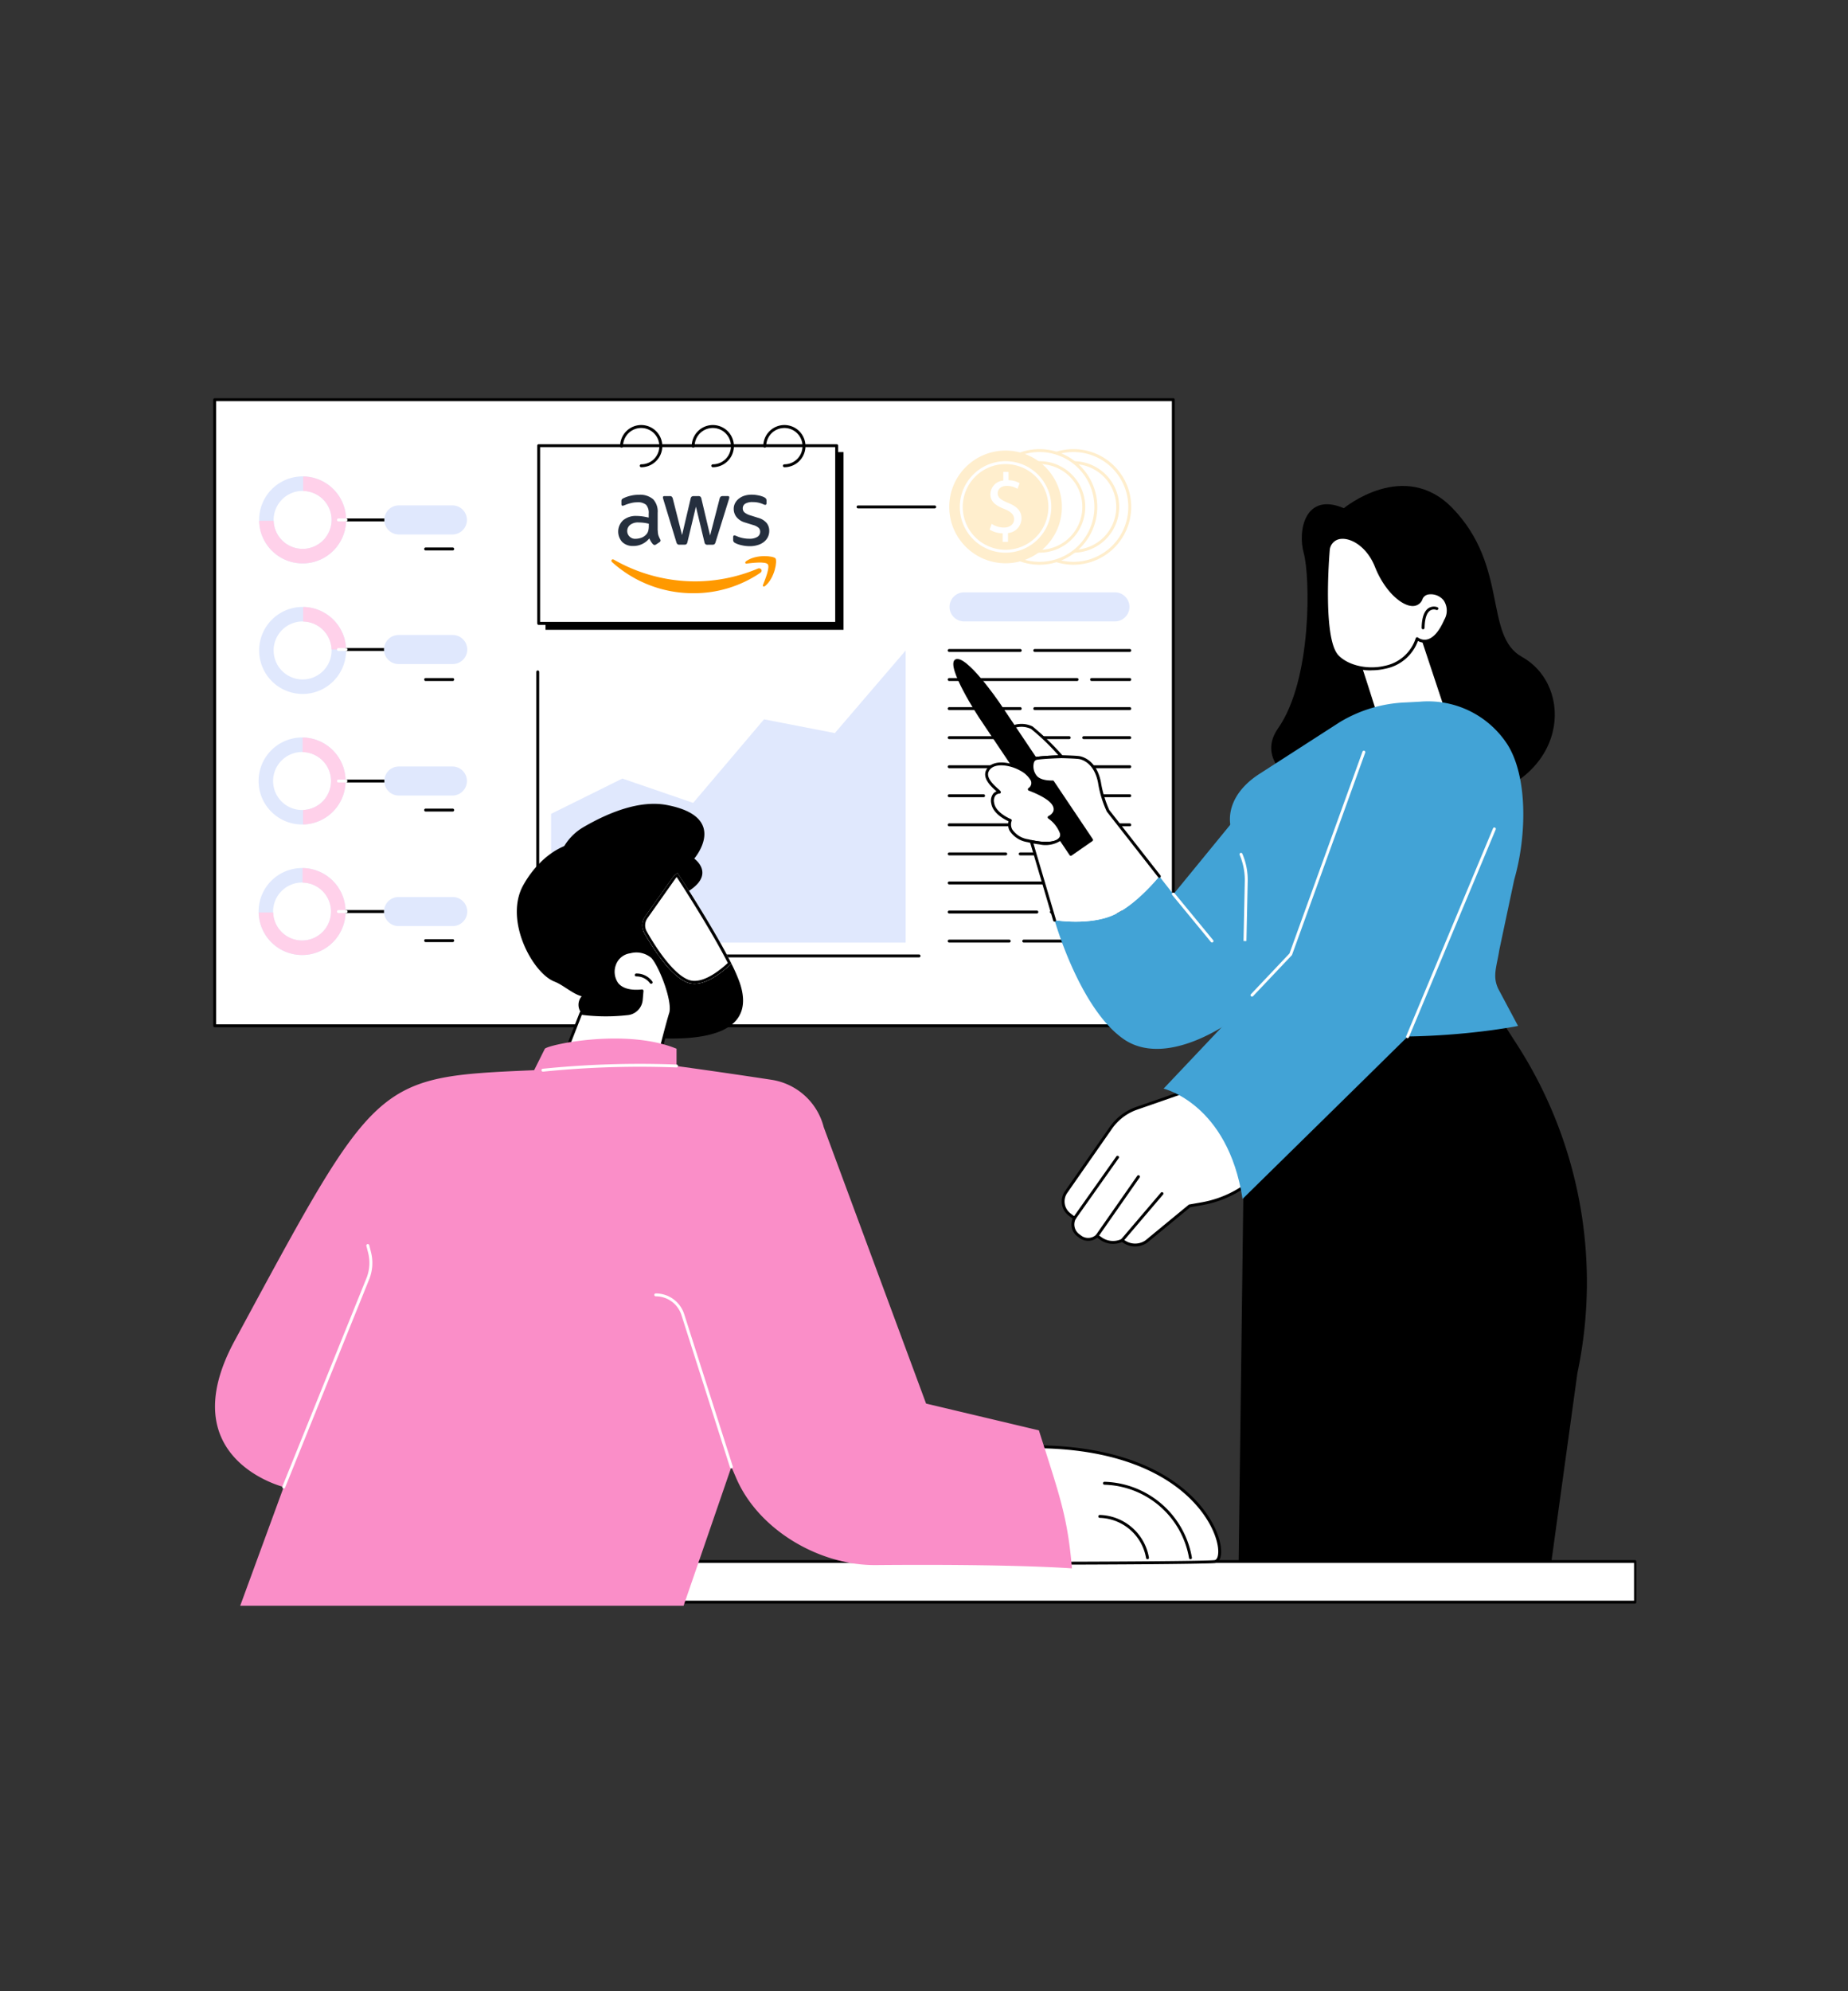
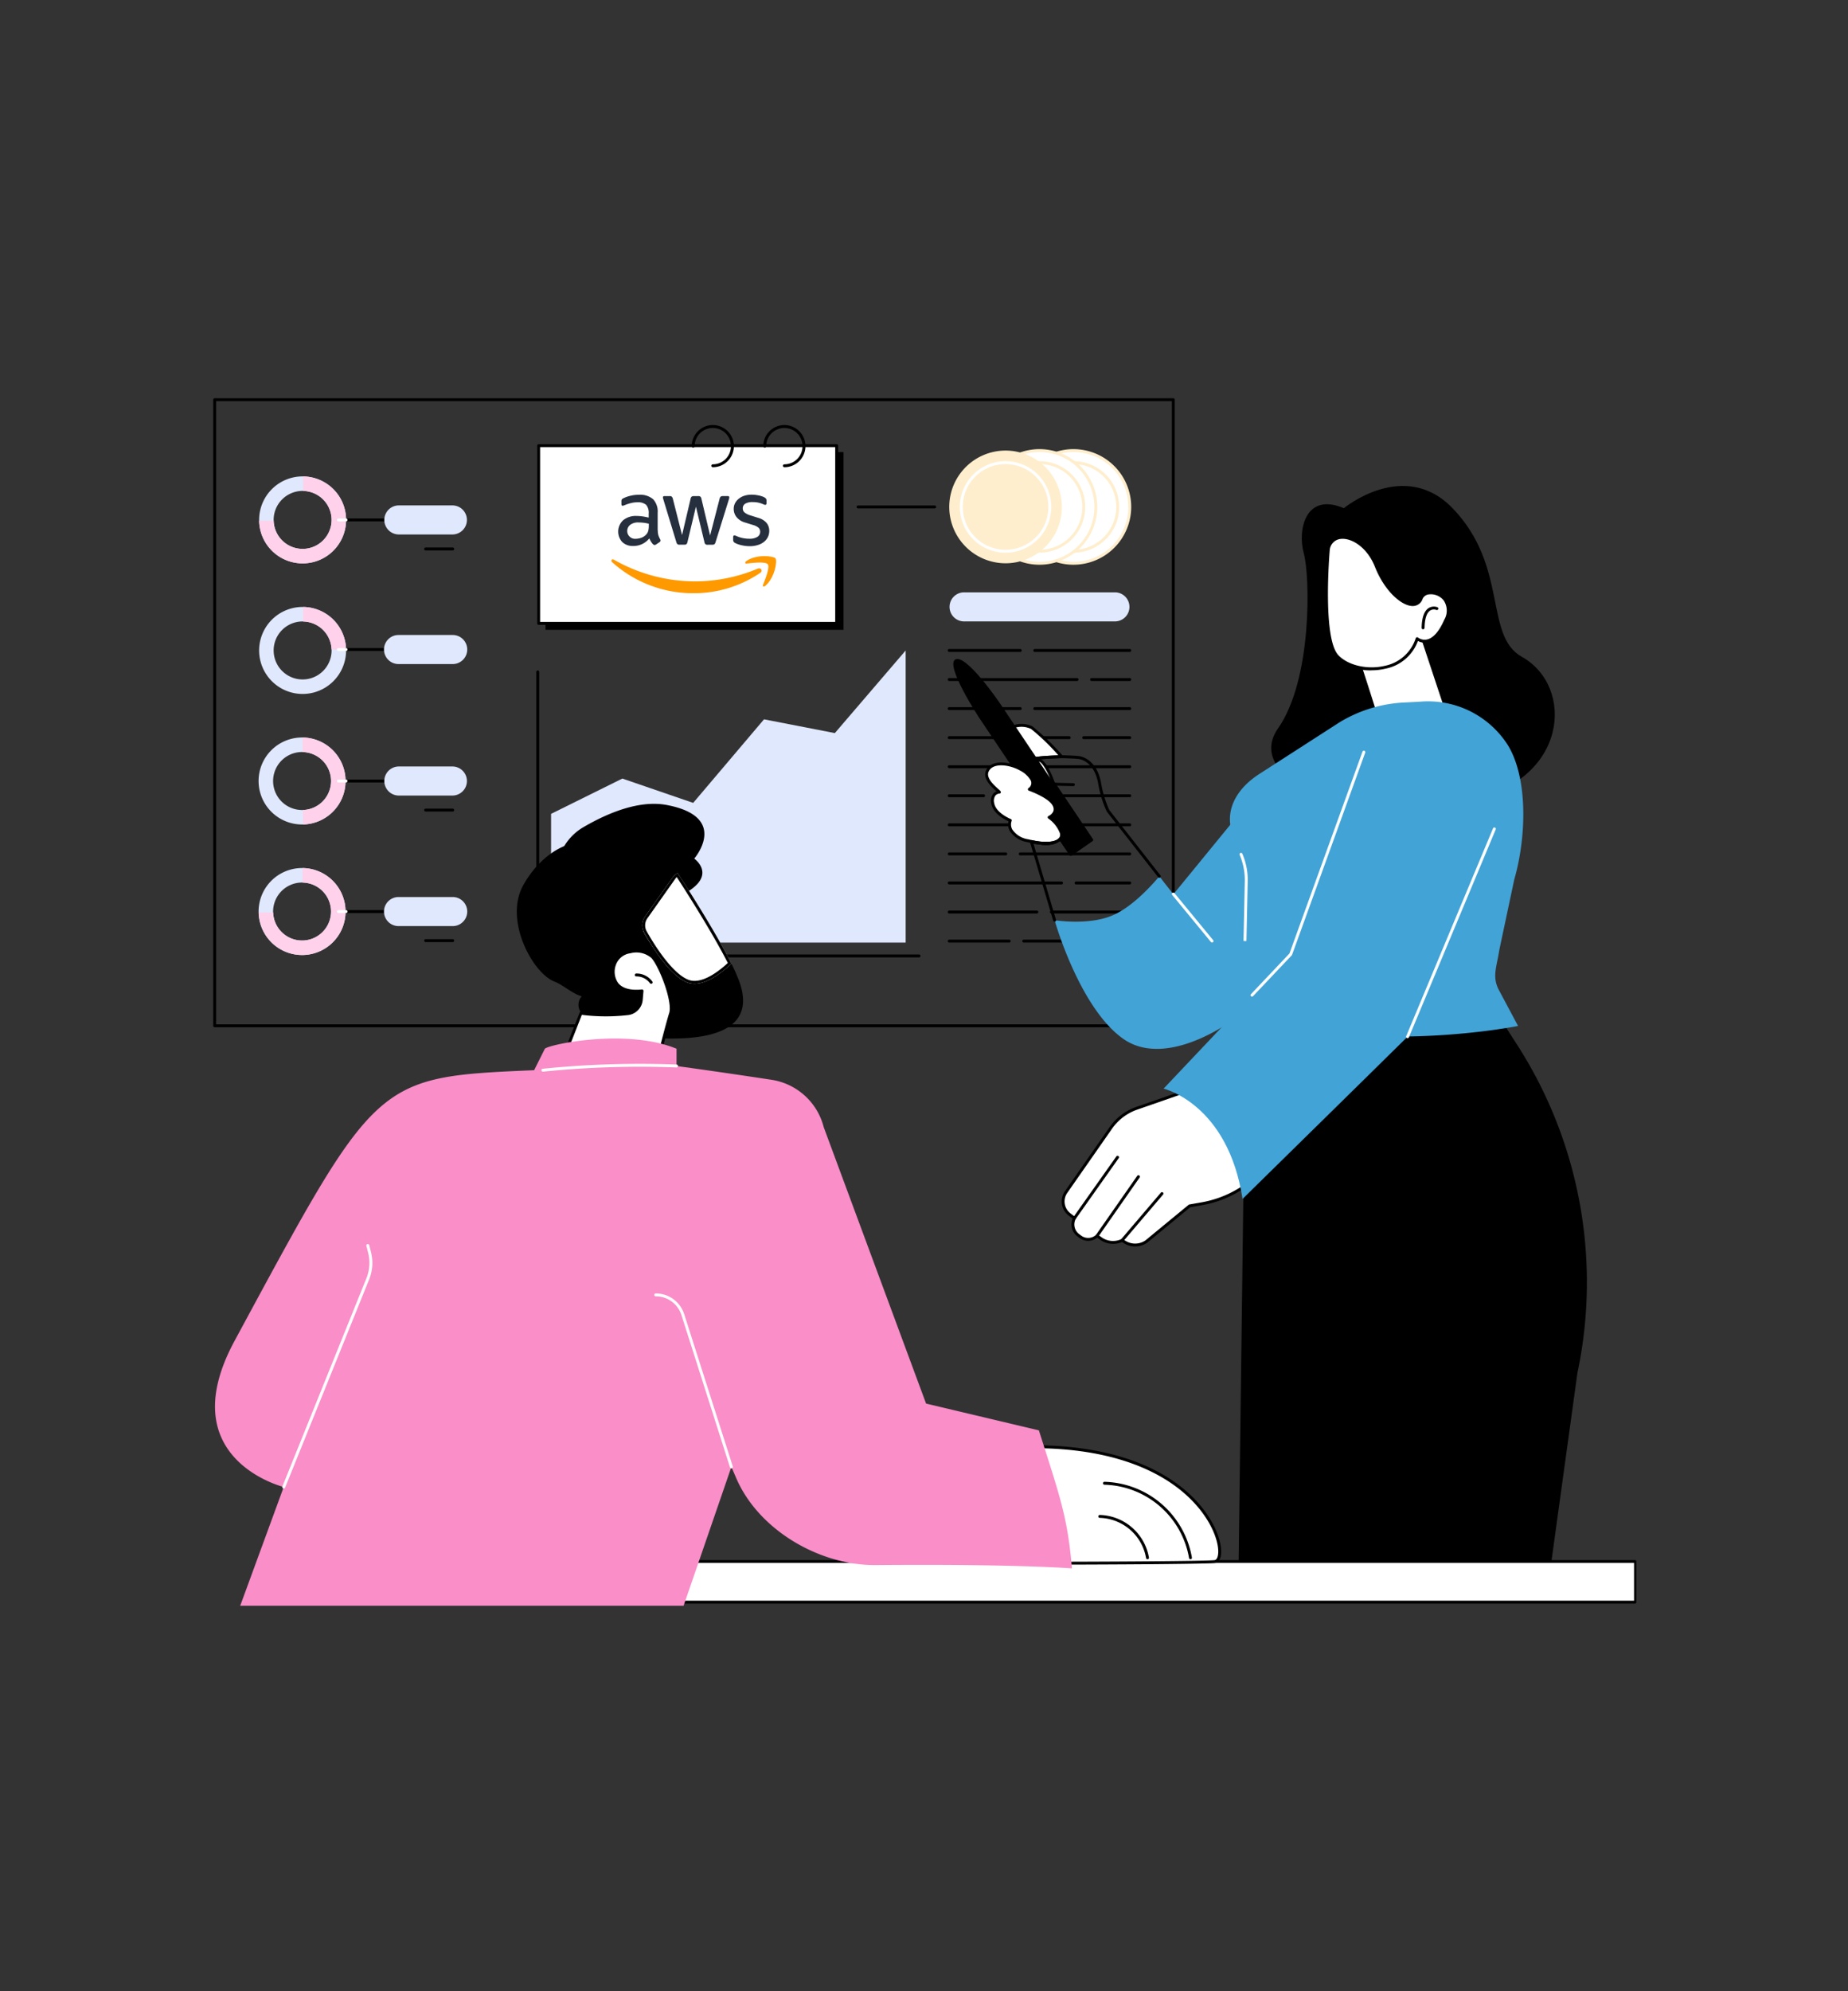
<svg xmlns="http://www.w3.org/2000/svg" id="Group_129" data-name="Group 129" width="260" height="280" viewBox="0 0 260 280">
  <rect x="0" y="0" width="260" height="280" fill="#333333" stroke="none" />
  <defs>
    <clipPath id="clip-path">
      <rect id="Rectangle_302" data-name="Rectangle 302" width="200.213" height="169.801" fill="none" />
    </clipPath>
  </defs>
  <g id="Group_128" data-name="Group 128" transform="translate(30 56)">
-     <rect id="Rectangle_298" data-name="Rectangle 298" width="134.875" height="88.036" transform="translate(0.204 0.205)" fill="#fff" />
    <g id="Group_127" data-name="Group 127">
      <g id="Group_126" data-name="Group 126" clip-path="url(#clip-path)">
        <path id="Path_2873" data-name="Path 2873" d="M135.079,88.446H.2a.2.2,0,0,1-.2-.2V.2A.2.2,0,0,1,.2,0H135.079a.2.2,0,0,1,.2.2V88.242a.2.2,0,0,1-.2.2M.409,88.037H134.875V.409H.409Z" />
        <path id="Path_2874" data-name="Path 2874" d="M18.616,53.824A6.117,6.117,0,1,0,12.5,59.937a6.115,6.115,0,0,0,6.117-6.113m-10.194,0A4.077,4.077,0,1,1,12.5,57.9a4.075,4.075,0,0,1-4.077-4.074" fill="#e0e8fd" />
        <path id="Path_2875" data-name="Path 2875" d="M18.617,53.691v.2a6.113,6.113,0,0,1-5.981,6.042V57.9a4.072,4.072,0,0,0,3.94-4l0-.2a4.077,4.077,0,0,0-4-3.94V47.712a6.115,6.115,0,0,1,6.042,5.979" fill="#ffd1ea" />
        <path id="Path_2876" data-name="Path 2876" d="M18.692,17.111a6.117,6.117,0,1,0-6.117,6.113,6.115,6.115,0,0,0,6.117-6.113m-10.194,0a4.077,4.077,0,1,1,4.077,4.074A4.075,4.075,0,0,1,8.5,17.111" fill="#e0e8fd" />
        <path id="Path_2877" data-name="Path 2877" d="M15.344,20.026c.035-.034.073-.066.107-.1l-.084.082-.023.02" fill="#5479f5" />
        <path id="Path_2878" data-name="Path 2878" d="M18.692,35.468a6.117,6.117,0,1,0-6.117,6.113,6.115,6.115,0,0,0,6.117-6.113m-10.194,0a4.077,4.077,0,1,1,4.077,4.074A4.075,4.075,0,0,1,8.5,35.468" fill="#e0e8fd" />
        <path id="Path_2879" data-name="Path 2879" d="M16.653,35.334h2.039a6.113,6.113,0,0,0-6.042-5.98V31.4a4.074,4.074,0,0,1,4,3.939" fill="#ffd1ea" />
        <path id="Path_2880" data-name="Path 2880" d="M18.616,72.181A6.117,6.117,0,1,0,12.5,78.294a6.115,6.115,0,0,0,6.117-6.113m-10.194,0A4.077,4.077,0,1,1,12.5,76.255a4.075,4.075,0,0,1-4.077-4.074" fill="#e0e8fd" />
        <path id="Path_2881" data-name="Path 2881" d="M18.617,72.048v.2a6.114,6.114,0,0,1-5.979,6.042h-.2a6.112,6.112,0,0,1-6.042-5.98H8.431a4.071,4.071,0,0,0,4,3.939l.2,0a4.077,4.077,0,0,0,3.94-4v-.2a4.074,4.074,0,0,0-4-3.94V66.067a6.114,6.114,0,0,1,6.042,5.981" fill="#ffd1ea" />
        <path id="Path_2882" data-name="Path 2882" d="M18.692,16.978v.2a6.113,6.113,0,0,1-5.981,6.042H12.5a6.112,6.112,0,0,1-6.043-5.98H8.5a4.074,4.074,0,0,0,4,3.939l.212,0a4.075,4.075,0,0,0,3.94-4l0-.2a4.074,4.074,0,0,0-4-3.939V11a6.114,6.114,0,0,1,6.042,5.981" fill="#ffd1ea" />
        <path id="Path_2883" data-name="Path 2883" d="M27.837,54.029H18.692a.2.2,0,1,1,0-.409h9.145a.2.2,0,0,1,0,.409" />
        <path id="Path_2884" data-name="Path 2884" d="M18.692,54.029H17.617a.2.2,0,0,1,0-.409h1.075a.2.2,0,0,1,0,.409" fill="#fff" />
        <path id="Path_2885" data-name="Path 2885" d="M33.693,51.781H26.069a2.044,2.044,0,0,0,0,4.087h7.624a2.044,2.044,0,0,0,0-4.087" fill="#e0e8fd" />
        <path id="Path_2886" data-name="Path 2886" d="M33.693,58.115H29.881a.2.2,0,0,1,0-.409h3.812a.2.2,0,0,1,0,.409" />
        <path id="Path_2887" data-name="Path 2887" d="M27.837,72.385H18.692a.2.2,0,1,1,0-.409h9.145a.2.2,0,0,1,0,.409" />
        <path id="Path_2888" data-name="Path 2888" d="M18.692,72.385H17.617a.2.2,0,0,1,0-.409h1.075a.2.2,0,0,1,0,.409" fill="#fff" />
        <path id="Path_2889" data-name="Path 2889" d="M33.693,70.137H26.069a2.043,2.043,0,0,0,0,4.087h7.624a2.043,2.043,0,0,0,0-4.087" fill="#e0e8fd" />
        <path id="Path_2890" data-name="Path 2890" d="M33.693,76.472H29.881a.2.2,0,0,1,0-.409h3.812a.2.2,0,0,1,0,.409" />
        <path id="Path_2891" data-name="Path 2891" d="M27.837,17.315H18.692a.2.2,0,1,1,0-.409h9.145a.2.2,0,0,1,0,.409" />
        <path id="Path_2892" data-name="Path 2892" d="M18.692,17.315H17.617a.2.2,0,0,1,0-.409h1.075a.2.2,0,0,1,0,.409" fill="#fff" />
        <path id="Path_2893" data-name="Path 2893" d="M33.693,15.068H26.069a2.044,2.044,0,0,0,0,4.087h7.624a2.044,2.044,0,0,0,0-4.087" fill="#e0e8fd" />
        <path id="Path_2894" data-name="Path 2894" d="M33.693,21.4H29.881a.2.2,0,0,1,0-.409h3.812a.2.2,0,0,1,0,.409" />
        <path id="Path_2895" data-name="Path 2895" d="M27.837,35.538H18.692a.2.2,0,1,1,0-.409h9.145a.2.2,0,0,1,0,.409" />
        <path id="Path_2896" data-name="Path 2896" d="M18.692,35.538H17.617a.2.2,0,0,1,0-.409h1.075a.2.2,0,0,1,0,.409" fill="#fff" />
        <path id="Path_2897" data-name="Path 2897" d="M33.693,33.291H26.069a2.043,2.043,0,0,0,0,4.087h7.624a2.043,2.043,0,0,0,0-4.087" fill="#e0e8fd" />
-         <path id="Path_2898" data-name="Path 2898" d="M33.693,39.758H29.881a.2.2,0,0,1,0-.409h3.812a.2.2,0,0,1,0,.409" />
        <path id="Path_2899" data-name="Path 2899" d="M47.533,76.542v-18.1L57.56,53.479,67.525,56.9,77.491,45.15l9.965,1.935,9.965-11.618V76.542Z" fill="#e0e8fd" />
        <path id="Path_2900" data-name="Path 2900" d="M99.3,78.625H45.653a.2.2,0,0,1-.2-.2V38.481a.2.2,0,1,1,.408,0V78.216H99.3a.2.2,0,1,1,0,.409" />
        <path id="Path_2901" data-name="Path 2901" d="M128.949,35.672H115.583a.2.2,0,0,1,0-.409h13.366a.2.2,0,0,1,0,.409" />
        <path id="Path_2902" data-name="Path 2902" d="M113.54,35.672h-9.99a.2.2,0,0,1,0-.409h9.99a.2.2,0,0,1,0,.409" />
        <path id="Path_2903" data-name="Path 2903" d="M128.949,39.759h-5.37a.2.2,0,0,1,0-.409h5.37a.2.2,0,0,1,0,.409" />
        <path id="Path_2904" data-name="Path 2904" d="M121.536,39.759H103.55a.2.2,0,0,1,0-.409h17.986a.2.2,0,0,1,0,.409" />
        <path id="Path_2905" data-name="Path 2905" d="M128.949,43.845H115.583a.2.2,0,0,1,0-.409h13.366a.2.2,0,0,1,0,.409" />
        <path id="Path_2906" data-name="Path 2906" d="M113.54,43.845h-9.99a.2.2,0,0,1,0-.409h9.99a.2.2,0,0,1,0,.409" />
        <path id="Path_2907" data-name="Path 2907" d="M128.949,47.932h-6.474a.2.2,0,0,1,0-.409h6.474a.2.2,0,0,1,0,.409" />
        <path id="Path_2908" data-name="Path 2908" d="M120.432,47.932H103.551a.2.2,0,1,1,0-.409h16.881a.2.2,0,0,1,0,.409" />
        <path id="Path_2909" data-name="Path 2909" d="M128.949,52.019H115.894a.2.2,0,0,1,0-.409h13.055a.2.2,0,0,1,0,.409" />
        <path id="Path_2910" data-name="Path 2910" d="M113.851,52.019h-10.3a.2.2,0,0,1,0-.409h10.3a.2.2,0,0,1,0,.409" />
        <path id="Path_2911" data-name="Path 2911" d="M128.949,56.1H110.424a.2.2,0,1,1,0-.409h18.525a.2.2,0,0,1,0,.409" />
        <path id="Path_2912" data-name="Path 2912" d="M108.381,56.1H103.55a.2.2,0,0,1,0-.409h4.831a.2.2,0,0,1,0,.409" />
        <path id="Path_2913" data-name="Path 2913" d="M128.949,60.192h-7.555a.2.2,0,0,1,0-.409h7.555a.2.2,0,0,1,0,.409" />
        <path id="Path_2914" data-name="Path 2914" d="M119.351,60.192h-15.8a.2.2,0,0,1,0-.409h15.8a.2.2,0,0,1,0,.409" />
        <path id="Path_2915" data-name="Path 2915" d="M128.949,64.279H113.54a.2.2,0,0,1,0-.409h15.409a.2.2,0,0,1,0,.409" />
        <path id="Path_2916" data-name="Path 2916" d="M111.5,64.279h-7.946a.2.2,0,1,1,0-.409H111.5a.2.2,0,0,1,0,.409" />
        <path id="Path_2917" data-name="Path 2917" d="M128.949,68.365h-7.555a.2.2,0,0,1,0-.409h7.555a.2.2,0,0,1,0,.409" />
        <path id="Path_2918" data-name="Path 2918" d="M119.351,68.365h-15.8a.2.2,0,0,1,0-.409h15.8a.2.2,0,0,1,0,.409" />
        <path id="Path_2919" data-name="Path 2919" d="M128.949,72.452H117.921a.2.2,0,1,1,0-.409h11.028a.2.2,0,0,1,0,.409" />
        <path id="Path_2920" data-name="Path 2920" d="M115.877,72.452H103.55a.2.2,0,0,1,0-.409h12.327a.2.2,0,0,1,0,.409" />
        <path id="Path_2921" data-name="Path 2921" d="M128.949,76.539H114.034a.2.2,0,0,1,0-.409h14.915a.2.2,0,0,1,0,.409" />
        <path id="Path_2922" data-name="Path 2922" d="M111.991,76.539H103.55a.2.2,0,0,1,0-.409h8.441a.2.2,0,0,1,0,.409" />
        <path id="Path_2923" data-name="Path 2923" d="M128.949,15.283a7.925,7.925,0,1,1-7.925-7.925,7.925,7.925,0,0,1,7.925,7.925" fill="#fff" />
        <path id="Path_2924" data-name="Path 2924" d="M121.024,23.412a8.129,8.129,0,1,1,8.129-8.129,8.138,8.138,0,0,1-8.129,8.129m0-15.849a7.72,7.72,0,1,0,7.72,7.72,7.729,7.729,0,0,0-7.72-7.72" fill="#ffeecd" />
        <path id="Path_2925" data-name="Path 2925" d="M127.255,15.283a6.23,6.23,0,1,1-6.23-6.23,6.23,6.23,0,0,1,6.23,6.23" fill="#fff" />
        <path id="Path_2926" data-name="Path 2926" d="M121.024,21.718a6.435,6.435,0,1,1,6.435-6.435,6.443,6.443,0,0,1-6.435,6.435m0-12.461a6.026,6.026,0,1,0,6.026,6.026,6.032,6.032,0,0,0-6.026-6.026" fill="#ffeecd" />
        <path id="Path_2927" data-name="Path 2927" d="M124.174,15.283a7.924,7.924,0,1,1-7.925-7.925,7.924,7.924,0,0,1,7.925,7.925" fill="#fff" />
        <path id="Path_2928" data-name="Path 2928" d="M116.25,23.412a8.129,8.129,0,1,1,8.129-8.129,8.138,8.138,0,0,1-8.129,8.129m0-15.849a7.72,7.72,0,1,0,7.72,7.72,7.729,7.729,0,0,0-7.72-7.72" fill="#ffeecd" />
        <path id="Path_2929" data-name="Path 2929" d="M122.48,15.283a6.231,6.231,0,1,1-6.23-6.23,6.23,6.23,0,0,1,6.23,6.23" fill="#fff" />
        <path id="Path_2930" data-name="Path 2930" d="M116.25,21.718a6.435,6.435,0,1,1,6.435-6.435,6.443,6.443,0,0,1-6.435,6.435m0-12.461a6.026,6.026,0,1,0,6.026,6.026,6.033,6.033,0,0,0-6.026-6.026" fill="#ffeecd" />
        <path id="Path_2931" data-name="Path 2931" d="M119.4,15.283a7.924,7.924,0,1,1-7.925-7.925,7.925,7.925,0,0,1,7.925,7.925" fill="#ffeecd" />
        <path id="Path_2932" data-name="Path 2932" d="M111.475,21.718a6.435,6.435,0,1,1,6.435-6.435,6.443,6.443,0,0,1-6.435,6.435m0-12.461a6.026,6.026,0,1,0,6.026,6.026,6.033,6.033,0,0,0-6.026-6.026" fill="#fff" />
-         <path id="Path_2933" data-name="Path 2933" d="M111.068,20.2V18.994a3.5,3.5,0,0,1-1.834-.527l.287-.8a3.2,3.2,0,0,0,1.727.516c.851,0,1.427-.492,1.427-1.175,0-.66-.468-1.067-1.355-1.427-1.223-.48-1.979-1.031-1.979-2.074a1.966,1.966,0,0,1,1.811-1.93V10.362h.743v1.163a3.2,3.2,0,0,1,1.559.419l-.3.792a2.9,2.9,0,0,0-1.511-.408c-.923,0-1.27.551-1.27,1.031,0,.623.443.935,1.486,1.367,1.235.5,1.859,1.127,1.859,2.194a2.086,2.086,0,0,1-1.9,2.038V20.2Z" fill="#fff" />
        <path id="Path_2934" data-name="Path 2934" d="M126.906,31.381H105.594a2.044,2.044,0,0,1,0-4.087h21.312a2.044,2.044,0,0,1,0,4.087" fill="#e0e8fd" />
        <rect id="Rectangle_299" data-name="Rectangle 299" width="41.928" height="24.993" transform="translate(46.752 7.573)" />
        <rect id="Rectangle_300" data-name="Rectangle 300" width="41.928" height="24.993" transform="translate(45.784 6.667)" fill="#fff" />
        <path id="Path_2935" data-name="Path 2935" d="M87.712,31.864H45.784a.2.2,0,0,1-.2-.2V6.667a.2.2,0,0,1,.2-.2H87.712a.2.2,0,0,1,.205.2V31.66a.2.2,0,0,1-.205.2m-41.724-.408h41.52V6.872H45.988Z" />
-         <path id="Path_2936" data-name="Path 2936" d="M60.215,9.7a.2.2,0,0,1,0-.409,2.554,2.554,0,1,0-2.557-2.554.2.2,0,0,1-.409,0A2.966,2.966,0,1,1,60.215,9.7" />
+         <path id="Path_2936" data-name="Path 2936" d="M60.215,9.7A2.966,2.966,0,1,1,60.215,9.7" />
        <path id="Path_2937" data-name="Path 2937" d="M70.288,9.7a.2.2,0,0,1,0-.409,2.554,2.554,0,1,0-2.557-2.554.2.2,0,0,1-.409,0A2.966,2.966,0,1,1,70.288,9.7" />
        <path id="Path_2938" data-name="Path 2938" d="M80.36,9.7a.2.2,0,0,1,0-.409A2.554,2.554,0,1,0,77.8,6.737a.2.2,0,0,1-.409,0A2.966,2.966,0,1,1,80.36,9.7" />
        <path id="Path_2939" data-name="Path 2939" d="M101.507,15.488H90.723a.2.2,0,0,1,0-.409h10.784a.2.2,0,0,1,0,.409" />
        <path id="Path_2940" data-name="Path 2940" d="M159.07,15.461s8.494-7.037,15.293,0c7.915,8.192,4.406,17.916,9.751,20.9,7.436,4.152,6.594,17.382-7.436,20.213-17.511,3.533-31.708-3.253-26.868-10.15s4.507-21.463,3.621-24.63.167-8.655,5.639-6.333" />
        <path id="Path_2941" data-name="Path 2941" d="M160.766,35.938c.7,1.843,3.285,10.134,3.285,10.134l10.312.352-4.91-14.794Z" fill="#fff" />
        <path id="Path_2942" data-name="Path 2942" d="M174.363,46.628h-.008l-10.311-.352a.2.2,0,0,1-.189-.143c-.026-.083-2.593-8.307-3.281-10.122a.207.207,0,0,1,.1-.256l8.687-4.308a.2.2,0,0,1,.285.119l4.911,14.794a.209.209,0,0,1-.03.186.2.2,0,0,1-.164.082M164.2,45.873l9.874.337-4.743-14.293-8.312,4.123c.717,1.965,2.851,8.773,3.181,9.833" />
        <path id="Path_2943" data-name="Path 2943" d="M156.879,21.338s-1.1,12.456,1.279,14.952c2.607,2.737,9.664,2.563,11.216-2.472,0,0,2.11,1.752,4-2.571,1.616-3.695-2.772-4.8-3.419-3.112-.875,2.284-4.573-.071-6.324-4.48s-6.26-5.345-6.752-2.317" fill="#fff" />
        <path id="Path_2944" data-name="Path 2944" d="M162.952,38.261a6.917,6.917,0,0,1-4.942-1.829c-2.415-2.534-1.38-14.6-1.334-15.111v-.015a2.121,2.121,0,0,1,1.924-1.919c1.652-.181,4.043,1.229,5.22,4.193,1.286,3.239,3.556,5.238,4.927,5.238h.009a1.037,1.037,0,0,0,1.008-.755,1.462,1.462,0,0,1,1.226-.879,2.686,2.686,0,0,1,2.445,1.01,3.028,3.028,0,0,1,.126,3.136c-.763,1.745-1.662,2.751-2.673,2.991a1.987,1.987,0,0,1-1.4-.188,6.106,6.106,0,0,1-4.592,3.9,8.465,8.465,0,0,1-1.941.223m-5.87-16.9c-.031.362-1.042,12.409,1.224,14.786,1.361,1.429,4.092,2.056,6.493,1.49a5.759,5.759,0,0,0,4.379-3.881.207.207,0,0,1,.137-.136.205.205,0,0,1,.189.039,1.574,1.574,0,0,0,1.3.259c.863-.209,1.688-1.161,2.385-2.755a2.558,2.558,0,0,0-.076-2.725,2.3,2.3,0,0,0-2.062-.852,1.082,1.082,0,0,0-.9.62,1.445,1.445,0,0,1-1.387,1.017h-.01c-1.538,0-3.94-2.052-5.308-5.5-1.1-2.777-3.3-4.1-4.8-3.938a1.714,1.714,0,0,0-1.563,1.571" />
        <path id="Path_2945" data-name="Path 2945" d="M170.214,32.489h0a.2.2,0,0,1-.2-.208c.026-1.435.356-2.368.979-2.773a1.406,1.406,0,0,1,1.244-.12.2.2,0,0,1-.159.377.989.989,0,0,0-.867.089c-.493.324-.765,1.166-.789,2.434a.2.2,0,0,1-.2.2" />
        <path id="Path_2946" data-name="Path 2946" d="M145.216,89.872l-.982,76.517h43.648l4.047-29.312a61.707,61.707,0,0,0-8.577-46.315l-5.789-8.994Z" />
        <path id="Path_2947" data-name="Path 2947" d="M157.3,49.608,148.41,83.147c-3.983,4.547-14.151,11.272-20.342,6.954s-9.674-16.641-9.674-16.641l-.018-.061c2.073.29,5.651.439,8.269-.731s5.187-3.926,6.464-5.441l1.976,2.523.011-.013,13-15.881a11.6,11.6,0,0,1,9.2-4.248" fill="#42a3d6" />
        <path id="Path_2948" data-name="Path 2948" d="M116.232,62.526h-.011c-.343-.042-.713-.1-1.111-.19L113.9,54.078l-.276-1.9-.087-.593L112.1,46.481l.732-.363.013,0a3.388,3.388,0,0,1,2.318.21,36.733,36.733,0,0,1,4.2,4.079s-2.4.062-3.487.23l.181.269a.1.1,0,0,1,.031-.007c.916-.113,2.057,3.054,2.057,3.054l-.039,0,.207.31,5.265,7.84-2.925,2.029-1.478-2.2c-.376.518-1.369.785-2.945.6" fill="#fff" />
        <path id="Path_2949" data-name="Path 2949" d="M120.654,64.335a.233.233,0,0,1-.037,0,.2.2,0,0,1-.132-.087l-1.334-1.987a3.912,3.912,0,0,1-2.931.473.1.1,0,0,1-.024,0c-.369-.044-.749-.109-1.13-.193a.2.2,0,0,1-.158-.17L113.34,51.633l-1.439-5.1a.2.2,0,0,1,.106-.238l.732-.363a.281.281,0,0,1,.053-.019,3.606,3.606,0,0,1,2.468.229,35.807,35.807,0,0,1,4.256,4.121.2.2,0,0,1-.146.341c-.02,0-1.765.046-2.933.163.9.446,1.727,2.624,1.9,3.11a.2.2,0,0,1,.012.068l.134.2,5.264,7.84a.2.2,0,0,1-.053.281L120.771,64.3a.2.2,0,0,1-.117.037m-1.477-2.611h0a.2.2,0,0,1,.166.091l1.363,2.029,2.589-1.8-5.36-7.983a.2.2,0,0,1-.027-.167c-.451-1.207-1.294-2.859-1.794-2.8a.2.2,0,0,1-.227-.081l-.182-.269a.2.2,0,0,1,.138-.316c.812-.126,2.317-.192,3.067-.218A30.967,30.967,0,0,0,115.06,46.5a3.17,3.17,0,0,0-2.154-.194l-.566.281,1.4,4.946.006.025.363,2.489,1.186,8.116c.318.066.634.119.943.157h.021c1.374.164,2.4-.029,2.755-.514a.206.206,0,0,1,.166-.085m-3.028-10.639h0" />
        <path id="Path_2950" data-name="Path 2950" d="M140.522,76.531a.2.2,0,0,1-.158-.074l-5.443-6.611a.2.2,0,1,1,.316-.26L140.68,76.2a.2.2,0,0,1-.028.287.2.2,0,0,1-.13.047" fill="#fff" />
        <path id="Path_2951" data-name="Path 2951" d="M115.453,50.931a.2.2,0,0,1-.073-.4,2.289,2.289,0,0,1,.468-.106.2.2,0,0,1,.058.4,1.785,1.785,0,0,0-.38.083.208.208,0,0,1-.073.013" />
        <path id="Path_2952" data-name="Path 2952" d="M116.674,62.742c-.148,0-.3,0-.453-.011a.2.2,0,0,1,.021-.409,7.646,7.646,0,0,0,1.1-.019,3.591,3.591,0,0,0,1.514-.43.2.2,0,0,1,.227.34,3.9,3.9,0,0,1-1.7.5c-.22.021-.46.032-.709.032" />
        <path id="Path_2953" data-name="Path 2953" d="M116.221,62.73h-.009c-.61-.027-1.064-.1-1.083-.1a.2.2,0,1,1,.062-.4s.453.068,1.039.094a.2.2,0,0,1-.009.408" />
        <path id="Path_2954" data-name="Path 2954" d="M121.009,54.536h0c-1.493-.02-2.868-.076-2.882-.077a.2.2,0,0,1,.009-.408h.008c.014,0,1.384.057,2.871.076a.2.2,0,0,1,0,.409" />
        <path id="Path_2955" data-name="Path 2955" d="M123.579,62.1l-2.925,2.029-1.478-2.2-5.273-7.85-1.651-2.46-4.527-6.742s-4.7-7.162-3.363-8.118c1.469-.99,6.288,6.089,6.288,6.089l2.193,3.266,3.034,4.519.182.269,2.048,3.05.208.31Z" />
        <path id="Path_2956" data-name="Path 2956" d="M119.176,61.929c-.376.518-1.369.785-2.945.6h-.011c-.343-.042-.713-.1-1.111-.19-.155-.033-.316-.07-.48-.112-3.361-.839-2.493-2.855-2.493-2.855s-2.23-.877-2.472-2.42.944-1.559.944-1.559c-.135-.243-2.225-1.644-1.729-2.91.437-1.108,1.926-1.264,3.373-.861a6.139,6.139,0,0,1,1.375.564,3.888,3.888,0,0,1,1.555,1.438,1.061,1.061,0,0,1-.365,1.365s2.835.992,3.458,2.195a1.237,1.237,0,0,1-.673,1.744,4.644,4.644,0,0,1,1.716,2.2.937.937,0,0,1-.142.8" fill="#fff" />
        <path id="Path_2957" data-name="Path 2957" d="M117.177,62.791a8.1,8.1,0,0,1-.96-.061H116.2c-.369-.045-.75-.11-1.13-.194-.156-.033-.321-.07-.487-.113a3.622,3.622,0,0,1-2.549-1.63,1.911,1.911,0,0,1-.143-1.308c-.552-.25-2.206-1.11-2.425-2.5a1.658,1.658,0,0,1,.269-1.374,1.17,1.17,0,0,1,.469-.332l-.032-.028c-.624-.555-1.923-1.71-1.479-2.841.429-1.09,1.85-1.475,3.618-.984a6.446,6.446,0,0,1,1.421.583,4.032,4.032,0,0,1,1.634,1.52,1.18,1.18,0,0,1-.162,1.386c.775.3,2.726,1.151,3.257,2.176a1.372,1.372,0,0,1,.12,1.131,1.566,1.566,0,0,1-.605.732,4.407,4.407,0,0,1,1.545,2.13,1.141,1.141,0,0,1-.176.97,2.6,2.6,0,0,1-2.164.741m-.942-.469h.021c1.373.165,2.4-.028,2.755-.514h0a.739.739,0,0,0,.108-.634,4.472,4.472,0,0,0-1.634-2.081.2.2,0,0,1-.087-.189.2.2,0,0,1,.124-.167,1.343,1.343,0,0,0,.671-.661.985.985,0,0,0-.1-.8c-.578-1.117-3.317-2.087-3.345-2.1a.205.205,0,0,1-.047-.363.839.839,0,0,0,.3-1.1,3.683,3.683,0,0,0-1.474-1.357,6,6,0,0,0-1.33-.545c-1.179-.328-2.707-.331-3.129.739-.339.866.816,1.893,1.371,2.386a1.814,1.814,0,0,1,.347.349.2.2,0,0,1,0,.2.2.2,0,0,1-.174.1.855.855,0,0,0-.571.28,1.287,1.287,0,0,0-.174,1.043c.221,1.409,2.324,2.254,2.345,2.262a.2.2,0,0,1,.113.271,1.482,1.482,0,0,0,.076,1.167,3.267,3.267,0,0,0,2.279,1.409c.161.041.32.078.473.11.366.08.73.143,1.083.186" />
-         <path id="Path_2958" data-name="Path 2958" d="M133.109,67.226c-1.277,1.515-3.832,4.263-6.465,5.442-2.617,1.169-6.195,1.02-8.268.73l-3.262-11.034,0-.029c.4.088.767.149,1.11.191h.012c1.576.188,2.568-.079,2.944-.6l1.478,2.2,2.925-2.029-5.264-7.839-.208-.311c-.264.013-1.8.046-2.429-.776-.684-.89-.693-2.409.2-2.542,1.087-.169,3.487-.23,3.487-.23s1.83.042,2.455.125,2.331.706,2.871,3.495a15.078,15.078,0,0,0,1.207,4Z" fill="#fff" />
        <path id="Path_2959" data-name="Path 2959" d="M118.376,73.6a.205.205,0,0,1-.2-.146l-3.262-11.034-.006-.027,0-.029a.2.2,0,0,1,.246-.23c.364.08.728.142,1.081.185l.02,0c1.374.164,2.4-.029,2.756-.514a.2.2,0,0,1,.165-.085h0a.2.2,0,0,1,.166.091l1.362,2.029,2.589-1.8L118,54.16a3.239,3.239,0,0,1-2.484-.859,2.491,2.491,0,0,1-.42-2.245.954.954,0,0,1,.751-.625c1.086-.168,3.414-.229,3.512-.231s1.858.042,2.487.126c.246.033,2.416.413,3.044,3.659a15.573,15.573,0,0,0,1.179,3.922l7.2,9.194a.2.2,0,0,1-.322.252l-7.212-9.209a.127.127,0,0,1-.018-.027,15.133,15.133,0,0,1-1.229-4.054c-.574-2.966-2.481-3.3-2.7-3.332-.607-.081-2.414-.122-2.432-.123s-2.391.063-3.452.227a.547.547,0,0,0-.433.374,2.087,2.087,0,0,0,.365,1.842c.581.757,2.086.705,2.257.7a.211.211,0,0,1,.18.091l.208.31,5.264,7.839a.205.205,0,0,1-.053.282L120.771,64.3a.205.205,0,0,1-.287-.054l-1.334-1.987a3.911,3.911,0,0,1-2.933.473l-.021,0c-.262-.031-.529-.073-.8-.125l3.174,10.737a.2.2,0,0,1-.138.254.232.232,0,0,1-.058.008" />
        <path id="Path_2960" data-name="Path 2960" d="M182.039,48.612c2.9,4.511,2.8,12.832,1,19.093l-2.085,9.816c-.395,2.516-1.022,3.762-.128,5.587l2.751,5.156S163.3,92.414,144.935,86.9l.4-18.8a5.853,5.853,0,0,0-.394-3.142L143.5,61.468c-1.267-3.077.122-6.344,3.67-8.629l11.353-7.31a19.373,19.373,0,0,1,9.327-2.758l1.9-.1a13.316,13.316,0,0,1,12.287,5.941" fill="#42a3d6" />
        <path id="Path_2961" data-name="Path 2961" d="M145.364,76.331l-.409-.009.176-8.225a9.121,9.121,0,0,0-.714-3.876.2.2,0,1,1,.366-.182,9.351,9.351,0,0,1,.756,4.066Z" fill="#fff" />
        <path id="Path_2962" data-name="Path 2962" d="M138.992,94.833l-3.06,2.92-5.99,2.084a7.456,7.456,0,0,0-3.664,2.775l-6.293,9.019a2.3,2.3,0,0,0,.479,3.131l.7.54a1.885,1.885,0,0,0,.551,2.4l.262.194a1.85,1.85,0,0,0,2.374-.116l.537.378a2.962,2.962,0,0,0,2.987.252l.285.189a2.778,2.778,0,0,0,3.114-.022l6.089-5.012,1.611-.284A15.236,15.236,0,0,0,147.249,109l4.037-3.853-1.846-9.728Z" fill="#fff" />
        <path id="Path_2963" data-name="Path 2963" d="M129.7,119.274a2.965,2.965,0,0,1-1.648-.5l-.19-.126a3.174,3.174,0,0,1-3.087-.318l-.406-.287a2.053,2.053,0,0,1-2.51.02l-.26-.193a2.1,2.1,0,0,1-.685-2.506l-.569-.439a2.5,2.5,0,0,1-.522-3.41l6.293-9.019a7.621,7.621,0,0,1,3.763-2.851l5.949-2.069,3.028-2.889a.213.213,0,0,1,.153-.057l10.448.583a.2.2,0,0,1,.19.166l1.845,9.728a.207.207,0,0,1-.059.186l-4.039,3.852a15.414,15.414,0,0,1-8.379,4.342l-1.559.274-6.046,4.978a3.017,3.017,0,0,1-1.71.536m-1.819-1.065a.2.2,0,0,1,.113.035l.284.189a2.565,2.565,0,0,0,2.886-.021l6.073-5a.211.211,0,0,1,.1-.043l1.612-.284a15.02,15.02,0,0,0,8.168-4.235l3.957-3.775-1.794-9.462-10.2-.569L136.073,97.9a.217.217,0,0,1-.074.045l-5.991,2.084a7.2,7.2,0,0,0-3.562,2.7l-6.293,9.019a2.09,2.09,0,0,0,.436,2.853l.7.54a.2.2,0,0,1,.056.257,1.69,1.69,0,0,0,.491,2.142l.263.195a1.644,1.644,0,0,0,2.114-.1.206.206,0,0,1,.257-.017l.536.379a2.763,2.763,0,0,0,2.782.234.209.209,0,0,1,.088-.02m8.056-20.456h0Z" />
        <path id="Path_2964" data-name="Path 2964" d="M121.163,115.506a.2.2,0,0,1-.118-.038.2.2,0,0,1-.049-.284l6.067-8.572a.2.2,0,0,1,.334.236l-6.067,8.572a.2.2,0,0,1-.167.086" />
        <path id="Path_2965" data-name="Path 2965" d="M124.351,117.987a.2.2,0,0,1-.167-.321L130,109.344a.2.2,0,0,1,.284-.051.205.205,0,0,1,.051.285l-5.813,8.322a.205.205,0,0,1-.168.087" />
        <path id="Path_2966" data-name="Path 2966" d="M127.875,118.618a.2.2,0,0,1-.155-.337l5.606-6.575a.2.2,0,0,1,.311.266l-5.607,6.574a.2.2,0,0,1-.155.072" />
        <path id="Path_2967" data-name="Path 2967" d="M180.246,60.56,168.033,89.777s-13.251,13.051-23.214,22.813c-2.068-13.4-11.111-15.509-11.111-15.509l17.887-18.9,10.289-28.423Z" fill="#42a3d6" />
        <path id="Path_2968" data-name="Path 2968" d="M168.033,89.981a.2.2,0,0,1-.189-.283l12.214-29.217a.2.2,0,1,1,.377.157L168.222,89.855a.2.2,0,0,1-.189.126" fill="#fff" />
        <path id="Path_2969" data-name="Path 2969" d="M146.153,84.138a.2.2,0,0,1-.148-.345l5.413-5.718,10.274-28.383a.2.2,0,0,1,.384.139L151.787,78.254a.191.191,0,0,1-.043.071L146.3,84.074a.2.2,0,0,1-.148.064" fill="#fff" />
        <rect id="Rectangle_301" data-name="Rectangle 301" width="139.75" height="5.72" transform="translate(60.309 163.57)" fill="#fff" />
        <path id="Path_2970" data-name="Path 2970" d="M200.059,169.494H60.309c-.085,0-.154-.091-.154-.2v-5.72c0-.113.069-.2.154-.2h139.75c.085,0,.154.091.154.2v5.72c0,.113-.069.2-.154.2m-139.6-.408H199.9v-5.311H60.463Z" />
        <path id="Path_2971" data-name="Path 2971" d="M115.528,147.44c-1.837,3.565,1.027,9.556,0,16.38,7.929-.009,24.7-.075,25.442-.25,2.388-.563-1.12-16.13-25.442-16.13" fill="#fff" />
        <path id="Path_2972" data-name="Path 2972" d="M115.529,164.024a.2.2,0,0,1-.155-.071.208.208,0,0,1-.048-.164,31.743,31.743,0,0,0-.253-8.962c-.385-2.983-.716-5.559.274-7.481a.2.2,0,0,1,.181-.111c8.4,0,15.387,1.908,20.219,5.517,4.039,3.016,5.77,6.649,6.026,8.844.142,1.215-.141,2.028-.755,2.173-.8.188-18.67.248-25.489.255m.126-16.38c-.864,1.8-.545,4.275-.177,7.131a32.717,32.717,0,0,1,.286,8.84c9.477-.011,24.492-.086,25.16-.244.375-.089.553-.783.443-1.727-.247-2.115-1.93-5.627-5.863-8.565-4.737-3.538-11.6-5.416-19.849-5.435" />
        <path id="Path_2973" data-name="Path 2973" d="M137.489,163.251a.2.2,0,0,1-.2-.169,12.433,12.433,0,0,0-11.9-10.306.2.2,0,0,1-.2-.21.2.2,0,0,1,.21-.2,12.843,12.843,0,0,1,12.291,10.644.2.2,0,0,1-.167.236.207.207,0,0,1-.035,0" />
        <path id="Path_2974" data-name="Path 2974" d="M131.442,163.251a.2.2,0,0,1-.2-.17,6.81,6.81,0,0,0-6.517-5.643.2.2,0,1,1,.011-.409,7.219,7.219,0,0,1,6.909,5.983.2.2,0,0,1-.167.236.207.207,0,0,1-.035,0" />
        <path id="Path_2975" data-name="Path 2975" d="M51,72.72a7.626,7.626,0,0,1,1.122-12.431c3.618-2.1,7.942-3.805,11.7-3.09,8.9,1.692,3.854,7.535,3.854,7.535s3.753,2.63-2.353,5.4c-1.305.593-5.006,5.518-6.312,6.013-2.109.8-5.205-1.079-8.01-3.432" />
        <path id="Path_2976" data-name="Path 2976" d="M74.068,82.16A23.375,23.375,0,0,0,72.9,79.5c-1.637,1.547-4.225,3.477-6.273,2.622-3.251-1.357-6.64-8.153-6.64-8.153L64.8,67.154,54.256,75.3s-3.769,14.044,7.911,14.671,13.443-3.342,11.9-7.812" />
        <path id="Path_2977" data-name="Path 2977" d="M66.629,82.124c2.048.855,4.636-1.075,6.273-2.622-2.555-5.119-7.579-12.75-7.579-12.75l-.521.4-4.053,5.741a2.126,2.126,0,0,0-.116,2.271c1.135,2.014,3.6,5.959,6,6.958" fill="#fff" />
        <path id="Path_2978" data-name="Path 2978" d="M65.223,67.347c1.01,1.554,4.951,7.679,7.176,12.066-1.3,1.192-3.1,2.513-4.687,2.513a2.393,2.393,0,0,1-.925-.178c-2.329-.972-4.831-5.066-5.8-6.782a1.727,1.727,0,0,1,.094-1.836L65.1,67.441Zm.1-.594-.521.4-4.052,5.74a2.125,2.125,0,0,0-.117,2.272c1.136,2.014,3.6,5.959,6,6.958a2.789,2.789,0,0,0,1.083.21c1.817,0,3.831-1.548,5.19-2.832-2.554-5.119-7.579-12.75-7.579-12.75" />
        <path id="Path_2979" data-name="Path 2979" d="M51.845,84.085a1.837,1.837,0,0,0,.182,2.6,4.188,4.188,0,0,0,2.734.891A13.854,13.854,0,0,0,59.234,87a4.464,4.464,0,0,0,2.372-1.385,4.711,4.711,0,0,0,.608-3.3,22.847,22.847,0,0,0-1.829-7.136,4.252,4.252,0,0,0-2.011-2.422c-1.157-.471-2.812-9.323-3.947-9.845-3.616-1.664-8.21.919-10.8,5.545-2.752,4.911,1.3,12.377,4.378,13.57,1.269.492,2.565,1.745,3.843,2.064" />
        <path id="Path_2980" data-name="Path 2980" d="M49.732,96.147c1.951.912,5.874,1.837,11.666-.993a1.842,1.842,0,0,0,.975-1.206c.458-1.814,1.558-6.128,1.972-7.421.529-1.652-1.368-6.591-2.527-7.931s-4.7-1.111-5.339.984.3,4.136,3.853,3.766l-.107,1.24a2.159,2.159,0,0,1-2,1.969c-2.139.149-5.5.305-6.48-.1L48.829,93.9a1.769,1.769,0,0,0,.9,2.248" fill="#fff" />
        <path id="Path_2981" data-name="Path 2981" d="M48.829,94.1a.221.221,0,0,1-.075-.014.2.2,0,0,1-.115-.265l2.915-7.441a.2.2,0,0,1,.11-.113.2.2,0,0,1,.157,0c.711.29,2.98.319,6.389.082a1.947,1.947,0,0,0,1.812-1.783l.086-1c-1.986.15-2.962-.483-3.433-1.054a3.147,3.147,0,0,1-.391-3,2.884,2.884,0,0,1,2.32-1.867,3.621,3.621,0,0,1,3.369.809c1.124,1.3,3.142,6.331,2.567,8.126-.367,1.144-1.275,4.674-1.784,6.677a.2.2,0,1,1-.4-.1c.51-2.007,1.421-5.546,1.791-6.7.5-1.56-1.32-6.386-2.487-7.735a3.254,3.254,0,0,0-2.975-.676,2.488,2.488,0,0,0-2.014,1.586,2.757,2.757,0,0,0,.316,2.618c.611.741,1.759,1.047,3.32.885a.2.2,0,0,1,.164.058.2.2,0,0,1,.061.163l-.107,1.24a2.352,2.352,0,0,1-2.191,2.155,27.231,27.231,0,0,1-6.375-.045l-2.844,7.26a.2.2,0,0,1-.19.13" />
        <path id="Path_2982" data-name="Path 2982" d="M61.608,82.337a.2.2,0,0,1-.166-.085,2.337,2.337,0,0,0-1.918-.949h-.006a.2.2,0,0,1-.006-.408,2.716,2.716,0,0,1,2.262,1.119.2.2,0,0,1-.166.323" />
        <path id="Path_2983" data-name="Path 2983" d="M116.166,145.133l-15.874-3.767L85.892,102.5a8.979,8.979,0,0,0-7.352-6.665C70.806,94.656,65.184,93.9,65.184,93.9V91.468c-7.035-2.884-17.861-.627-18.527,0l-1.508,3.019c-22.475.971-22.107,1-42.147,38.062C-5.983,149.166,9.917,153.1,9.917,153.1L3.794,169.8H66.175L72.9,150.276l.688,1.59c3.147,7.284,11.712,12.283,19.646,12.212,19.608-.174,27.584.466,27.584.466-.63-7.238-1.643-9.948-4.653-19.411" fill="#fa8ec8" />
        <path id="Path_2984" data-name="Path 2984" d="M9.917,153.309a.2.2,0,0,1-.189-.281l11.872-29.4a5.8,5.8,0,0,0,.189-3.485l-.242-.95a.2.2,0,0,1,.4-.1l.242.95a6.216,6.216,0,0,1-.2,3.735l-11.875,29.4a.2.2,0,0,1-.189.128" fill="#fff" />
        <path id="Path_2985" data-name="Path 2985" d="M72.9,150.481a.2.2,0,0,1-.195-.142l-6.828-21.407a3.786,3.786,0,0,0-3.619-2.645.2.2,0,0,1,0-.408,4.194,4.194,0,0,1,4.009,2.929L73.1,150.215a.2.2,0,0,1-.133.256.187.187,0,0,1-.062.01" fill="#fff" />
        <path id="Path_2986" data-name="Path 2986" d="M46.391,94.691a.2.2,0,0,1-.022-.407A135.457,135.457,0,0,1,65.2,93.695a.2.2,0,1,1-.022.408,135.025,135.025,0,0,0-18.76.587h-.023" fill="#fff" />
        <path id="Path_2987" data-name="Path 2987" d="M62.547,18.592a2.333,2.333,0,0,0,.085.686,3.98,3.98,0,0,0,.246.555.331.331,0,0,1,.054.177.3.3,0,0,1-.146.231l-.486.324a.37.37,0,0,1-.2.069.354.354,0,0,1-.231-.107,2.369,2.369,0,0,1-.278-.363c-.077-.131-.154-.277-.239-.454a2.846,2.846,0,0,1-2.266,1.063,2.112,2.112,0,0,1-1.541-.555,2.175,2.175,0,0,1,.131-3.067,2.8,2.8,0,0,1,1.888-.6,6.187,6.187,0,0,1,.817.061c.285.039.578.1.886.17v-.563a1.708,1.708,0,0,0-.362-1.233,1.773,1.773,0,0,0-1.256-.354,3.468,3.468,0,0,0-.832.1,6.059,6.059,0,0,0-.833.262,2.1,2.1,0,0,1-.27.1.439.439,0,0,1-.123.023c-.108,0-.162-.077-.162-.239V14.5a.492.492,0,0,1,.054-.27.581.581,0,0,1,.216-.162,4.447,4.447,0,0,1,.971-.347,4.686,4.686,0,0,1,1.2-.146,2.818,2.818,0,0,1,2.02.624,2.549,2.549,0,0,1,.639,1.9v2.5Zm-3.129,1.172a2.517,2.517,0,0,0,.794-.139,1.725,1.725,0,0,0,.732-.493,1.23,1.23,0,0,0,.262-.494,2.775,2.775,0,0,0,.077-.67v-.324a6.514,6.514,0,0,0-.709-.131,5.786,5.786,0,0,0-.725-.046,1.776,1.776,0,0,0-1.148.308,1.1,1.1,0,0,0,.717,1.989m6.188.832a.428.428,0,0,1-.292-.077.621.621,0,0,1-.162-.3l-1.811-5.957a1.322,1.322,0,0,1-.07-.309.169.169,0,0,1,.185-.192h.755a.427.427,0,0,1,.3.077.624.624,0,0,1,.154.3l1.295,5.1,1.2-5.1a.539.539,0,0,1,.147-.3.529.529,0,0,1,.308-.077h.617a.464.464,0,0,1,.308.077.523.523,0,0,1,.146.3L69.907,19.3l1.333-5.164a.675.675,0,0,1,.154-.3.506.506,0,0,1,.3-.077h.717a.17.17,0,0,1,.192.192.732.732,0,0,1-.015.124,1.092,1.092,0,0,1-.054.192l-1.857,5.958a.6.6,0,0,1-.162.3.5.5,0,0,1-.293.077H69.56a.464.464,0,0,1-.308-.077.549.549,0,0,1-.147-.309l-1.194-4.971-1.187,4.964a.61.61,0,0,1-.146.308.48.48,0,0,1-.309.077Zm9.9.208a5.07,5.07,0,0,1-1.187-.139,3.47,3.47,0,0,1-.886-.308.547.547,0,0,1-.239-.216.538.538,0,0,1-.046-.216v-.393c0-.162.061-.239.177-.239a.428.428,0,0,1,.139.024c.046.015.115.046.192.077a4.2,4.2,0,0,0,.848.269,4.6,4.6,0,0,0,.917.093A2.083,2.083,0,0,0,76.55,19.5a.832.832,0,0,0,.4-.733.749.749,0,0,0-.208-.539,1.927,1.927,0,0,0-.778-.4l-1.118-.347a2.349,2.349,0,0,1-1.233-.786,1.838,1.838,0,0,1-.385-1.117,1.715,1.715,0,0,1,.208-.856,2,2,0,0,1,.555-.632,2.46,2.46,0,0,1,.8-.4,3.379,3.379,0,0,1,.971-.131,3.9,3.9,0,0,1,.517.031c.177.023.339.054.5.085s.3.077.439.123a1.739,1.739,0,0,1,.324.139.66.66,0,0,1,.231.193.414.414,0,0,1,.069.254v.362c0,.162-.061.247-.177.247a.8.8,0,0,1-.293-.093,3.529,3.529,0,0,0-1.48-.3,1.984,1.984,0,0,0-1.025.216.744.744,0,0,0-.362.686.73.73,0,0,0,.231.547,2.313,2.313,0,0,0,.848.424l1.094.346a2.35,2.35,0,0,1,1.195.74,1.746,1.746,0,0,1,.355,1.079,1.98,1.98,0,0,1-.2.894,2.077,2.077,0,0,1-.562.679,2.49,2.49,0,0,1-.856.431,3.662,3.662,0,0,1-1.1.162" fill="#252f3e" />
        <path id="Path_2988" data-name="Path 2988" d="M76.967,24.55a16.624,16.624,0,0,1-9.387,2.867,16.988,16.988,0,0,1-11.461-4.37c-.238-.216-.023-.509.263-.339A23.108,23.108,0,0,0,67.85,25.752,22.87,22.87,0,0,0,76.6,23.964c.424-.192.786.278.37.586" fill="#f90" fill-rule="evenodd" />
        <path id="Path_2989" data-name="Path 2989" d="M78.022,23.347c-.323-.416-2.142-.2-2.967-.1-.246.031-.284-.185-.062-.347,1.449-1.017,3.832-.724,4.109-.385s-.078,2.728-1.435,3.869c-.208.177-.408.084-.315-.147.308-.763.994-2.482.67-2.89" fill="#f90" fill-rule="evenodd" />
      </g>
    </g>
  </g>
  <rect id="Rectangle_303" data-name="Rectangle 303" width="260" height="280" fill="none" />
</svg>